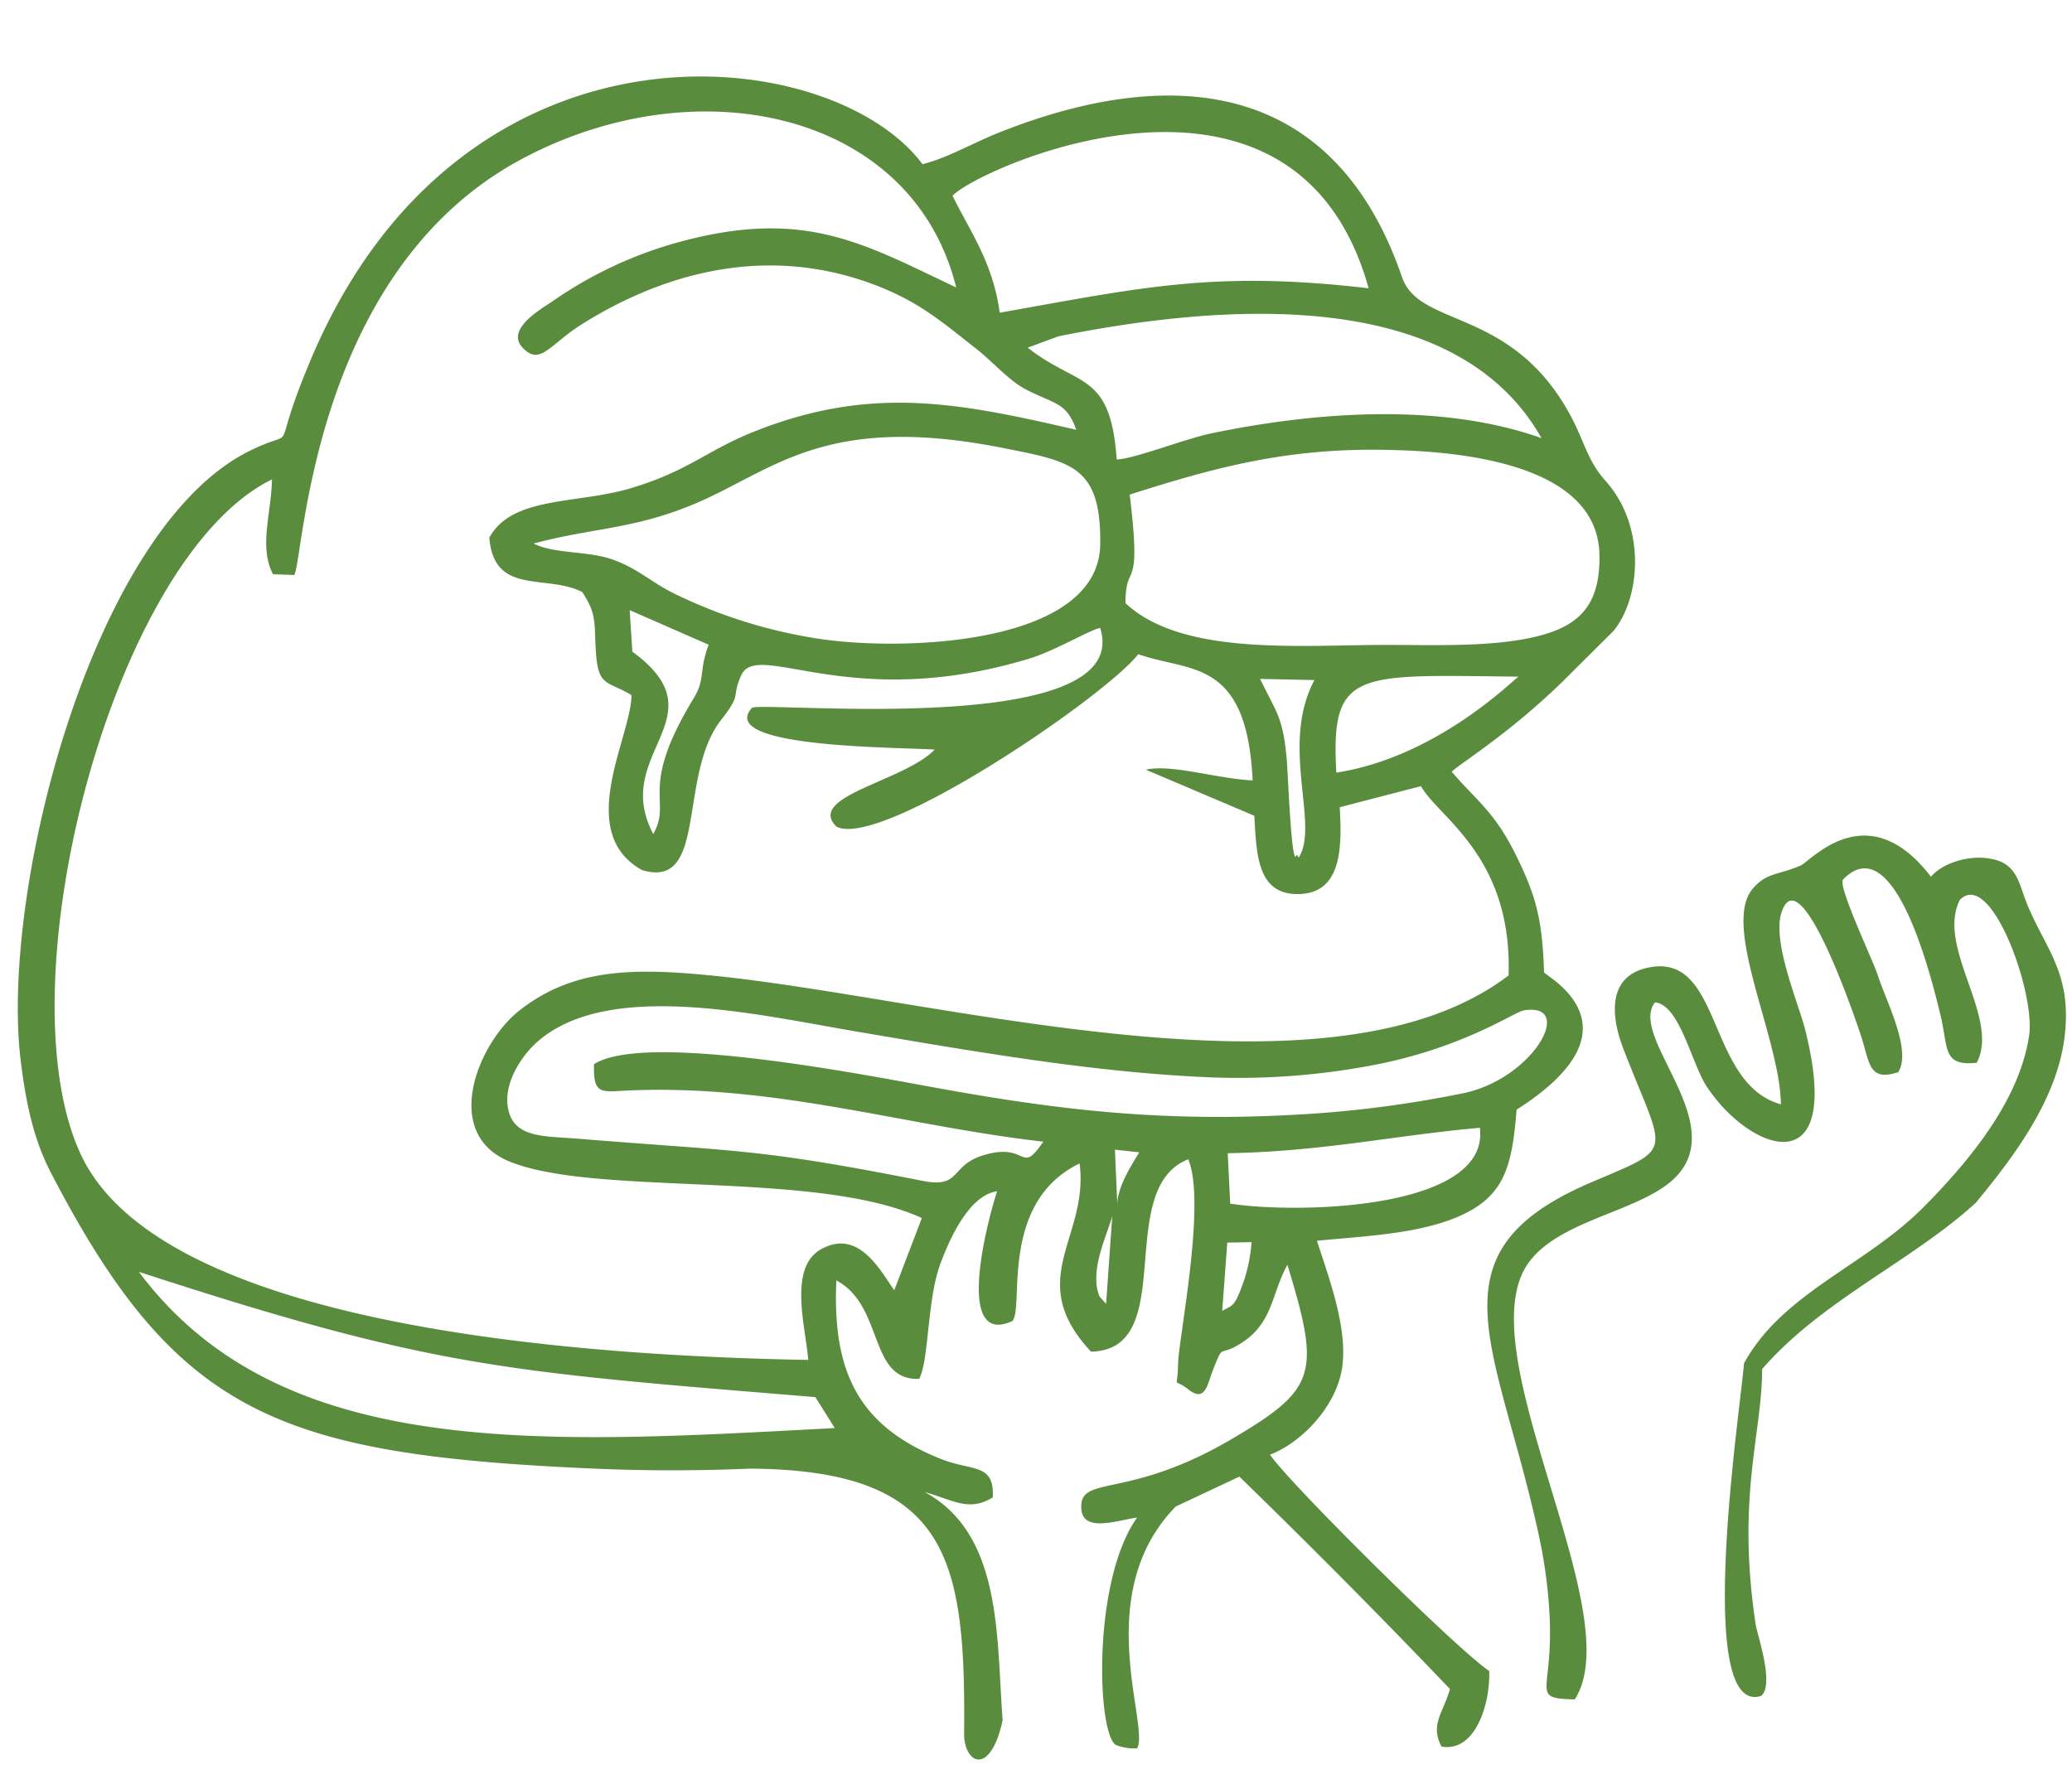
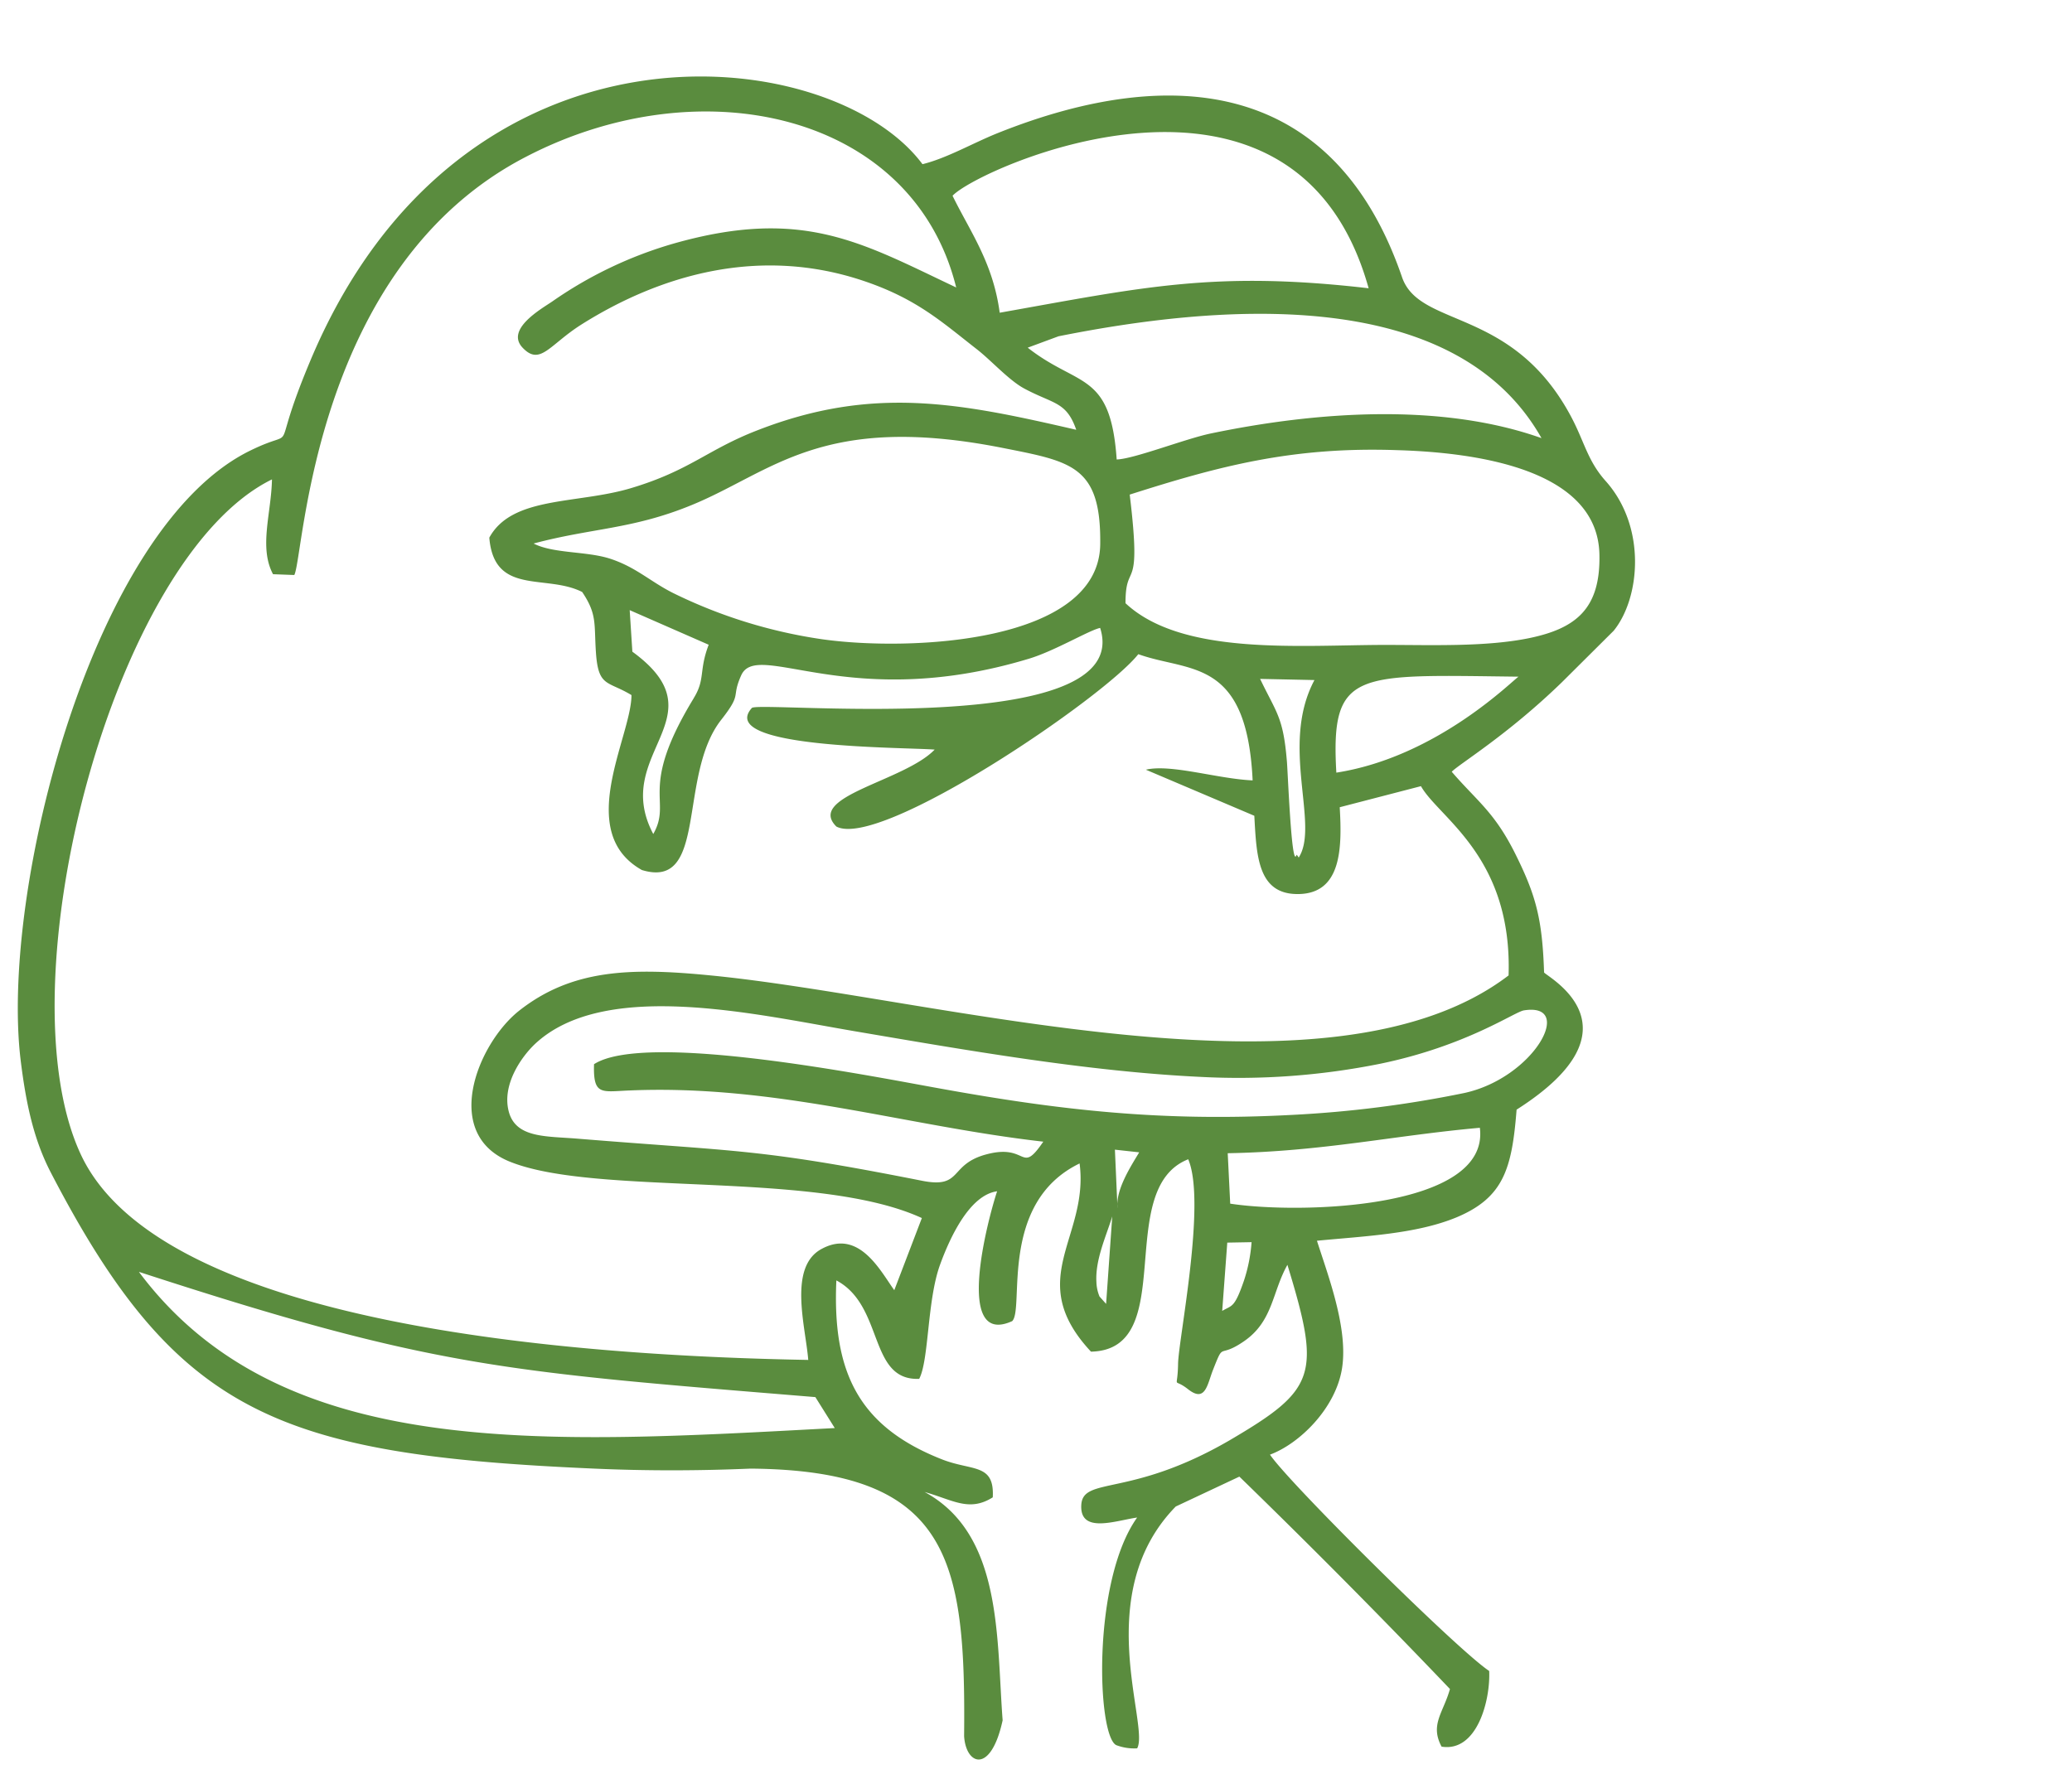
<svg xmlns="http://www.w3.org/2000/svg" data-name="Layer 1" fill="#000000" height="199.5" preserveAspectRatio="xMidYMid meet" version="1" viewBox="-2.0 -8.6 232.9 199.5" width="232.9" zoomAndPan="magnify">
  <g id="change1_1">
    <path d="M149.58,295.41c33.09,10.78,40.83,11.18,76,14.07l2.18,3.48c-32.92,1.76-62.26,3.78-78.21-17.55Zm121.73,4.38.57-7.68,2.73-.05a17.77,17.77,0,0,1-.86,4.34c-1.08,3.13-1.35,2.73-2.44,3.39ZM258.26,299l-.74-.83a4.6,4.6,0,0,1-.35-1.65c-.14-2.49,1.09-5.12,1.78-7.35Zm1.28-10.75-.29-6.59,2.73.3c-.88,1.48-2.68,4.2-2.44,6.29Zm12.67-.52-.28-5.67c10.69-.19,18.68-2,28.34-2.86,1.17,9.12-20.17,9.74-28.06,8.53ZM200.7,272.07c-.1,3.57.85,3.05,4.08,2.93,16.47-.68,30.92,4,46.42,5.76-2.59,3.79-1.69.22-6.29,1.4-4.4,1.12-2.69,3.91-7.32,3-18.5-3.66-20.5-3.25-38.79-4.74-3.53-.29-6.94-.05-7.7-3.11s1.54-6.18,2.94-7.51c7.8-7.35,24.74-3.37,35.88-1.47,12.41,2.11,26.25,4.55,39,5.15A80.68,80.68,0,0,0,289.07,272c9.68-2,15.09-5.83,16.15-6,5.79-.93,1.16,7.58-6.7,9.29a127.83,127.83,0,0,1-19.34,2.46c-14.6.78-26-.5-39.78-3-7.68-1.38-32.94-6.42-38.7-2.7Zm79.22-23.25c-.08-.09-.24-.38-.26-.29-.57,1.78-1-10.07-1.09-10.66-.41-4.86-1.17-5.33-3-9.14l6.11.13c-3.93,7.35.64,16.36-1.8,20Zm4.22-9.55c-.67-11.64,2.2-11,20.49-10.79-.45.17-9,9-20.49,10.79Zm-72.23-8.37c-6.31,10.36-2.37,11.43-4.55,15.27-4.83-9.11,7.75-13.14-2.35-20.5l-.3-4.67,8.88,3.89c-1.12,2.93-.36,3.86-1.68,6Zm-18-17.39c6.54-1.75,11.07-1.59,17.68-4.29,9.14-3.72,14.69-10.5,35.09-6.45,7.66,1.52,11,2,10.92,10.71,0,11.24-21.42,12.19-31.28,10.79a56.14,56.14,0,0,1-16.72-5.19c-2.56-1.28-4.18-2.92-7.11-3.87-2.63-.85-6.38-.56-8.58-1.7Zm67-5.5c10-3.19,18.24-5.4,30-5,9.2.26,22.59,2.21,22.8,11.71.14,6.12-2.63,8.34-7.91,9.43-4.91,1-10.95.76-16.12.76-9.5,0-22.86,1.28-29.24-4.69,0-5,1.87-.66.48-12.16Zm-8-17.8c17.15-3.43,44.36-6.15,54.29,11.45-11.26-4-25.29-3-37.19-.52-2.86.6-8.64,2.87-10.56,2.92-.69-9.94-4.29-8.08-10-12.57Zm1.94,10.5c-13-3-22.8-5-35.81.08-5.63,2.18-7.56,4.52-14.24,6.51-6.07,1.8-13.31.86-15.87,5.55.54,6.56,6.37,4.05,10.44,6.11,1.69,2.51,1.33,3.56,1.54,6.73.26,4,1.29,3.22,4,4.86,0,4.67-6.46,15.38,1.17,19.67,7.46,2.27,4-10.62,8.91-16.88,2.42-3.08,1.09-2.41,2.25-5,1.8-4.08,12.11,4.24,32.35-1.88,2.89-.87,6.8-3.22,8-3.46,4,12.59-38.41,8.16-39.15,9-4.07,4.55,16.93,4.4,20.55,4.68-3.42,3.56-14.48,5.24-11.05,8.65,4.94,2.61,30.12-14.52,33.94-19.38,5.69,2.06,12.2.33,12.85,14.19-3.89-.16-9.18-1.87-12-1.2l12.19,5.18c.25,4.51.37,8.89,5,8.8,4.84-.09,4.86-5.26,4.6-9.76l9.13-2.37c2,3.57,10.28,7.88,9.85,21.28-20.17,15.38-64.41,2.46-89.69,0-9-.89-15.62-.71-21.57,4-4.64,3.71-8.79,13.95-.85,17,9.84,3.85,34.44.88,46.16,6.28l-3.1,8.11c-1.54-2.13-3.93-6.89-8.11-4.67-3.88,2-1.85,8.79-1.56,12.51-26.3-.47-73-3.83-81.83-23.24-8.78-19.17,3.7-67,21.55-75.76-.07,3.79-1.49,7.65.12,10.66l2.39.09C168.11,215,169,182.42,193.11,170c19.7-10.21,43.46-4.83,48.3,14.72-10.59-5-17.2-9.08-31.78-4.93A46.17,46.17,0,0,0,196,186.3c-1.15.79-5.3,3.11-3.33,5.19s3-.3,6.56-2.57c8.89-5.62,20.16-8.94,32-4.86,5.83,2,8.65,4.61,12.53,7.63,1.62,1.27,3.61,3.5,5.33,4.41,3.28,1.75,4.7,1.44,5.81,4.61ZM241,174.41c2.86-3.11,38.51-19.22,46.77,10.4-17.29-2-25.33-.12-41.47,2.75-.75-5.64-3.33-9.12-5.3-13.15ZM200.72,317.52c5.88.26,11.68.25,17.58,0,22.38.19,24.2,10.12,24,30.07.19,3.26,3,4.35,4.33-1.77-.71-9.26,0-20.92-8.77-25.67,3.16.88,5,2.28,7.66.6.21-3.87-2.32-2.92-5.76-4.29-9.36-3.7-12.28-9.83-11.82-20.1,5.4,2.87,3.57,11.29,9.31,11.07,1.11-2.11.88-8.79,2.34-12.82,1.16-3.2,3.37-7.86,6.42-8.27-1,3-4.9,17.58,1.69,14.6,1.42-1.35-1.57-13.3,7.58-17.73,1.09,8.34-6.33,13,1.28,21.16,10-.21,2.46-18.29,10.93-21.63,2.06,4.83-1.1,20.26-1.14,23-.05,3.1-.67,1.47,1.08,2.82,2,1.61,2.19-.48,2.85-2.15,1.3-3.3.52-1.17,3.48-3.21,3.27-2.25,3.15-5.51,4.88-8.59,3.79,12.39,3.27,14-6.54,19.75-11.16,6.47-16.46,4-16.63,7.26s3.84,1.75,6.28,1.4c-5.1,7.15-4.5,24.54-2.35,25.59a5.67,5.67,0,0,0,2.35.36c1.44-2.54-5.26-17.37,4.34-27.19l7.15-3.36c7.94,7.72,15.79,15.62,23.67,23.88-.75,2.68-2.27,4-.94,6.48,4,.64,5.5-5.24,5.35-8.51-3.5-2.3-22.46-21.09-24.64-24.32,3.32-1.23,7.39-5.21,8.1-9.71s-1.59-10.47-2.82-14.34c5.36-.52,11.14-.75,15.69-2.63,5.31-2.23,6.23-5.49,6.75-12.11,14.58-9.28,3.27-15,3.09-15.43-.2-6-.91-8.67-3.25-13.36s-4.29-5.9-7.13-9.2c.87-.9,6.25-4.11,12.39-10.07l5.81-5.78c3-3.69,3.71-11.7-.91-16.85-2.11-2.37-2.39-4.55-4.05-7.55-6.59-12-16.85-9.65-18.82-15.34C284,161.61,266,159.39,246.06,167.37c-2.83,1.14-5.71,2.82-8.44,3.49-10.29-13.82-52-18.42-68.91,22.34-4.69,11.24-.79,7-6.61,9.84-17.73,8.6-28.16,49.41-25.85,68.55.58,4.72,1.42,8.82,3.36,12.58,14.1,27.21,25.47,31.8,61.11,33.35Z" fill="#5a8c3e" fill-rule="evenodd" transform="translate(-135.93 -161)" />
  </g>
  <g id="change1_2">
-     <path d="M334.14,276.57c-8.25-2.25-6.61-16.52-14.41-15.47-4.84.66-5,4.87-3.32,9.24,4.69,12.15,6,10.89-3.63,15-18.46,7.89-10.63,18-5.95,39.36a55.63,55.63,0,0,1,1.29,9.57c.37,8.53-2.25,9.06,2.82,9.2,6-9.29-10.67-36.61-6-47.66,2.55-6,12.39-6.77,16.85-10.61,7.17-6.16-4.94-16.17-1.83-20.1,2.75.24,4.12,6.85,5.76,9.38,4.81,7.42,15.78,11.59,11-6.77-1-3.36-3.34-9.1-2.65-12.35,2.05-7.74,9,13.3,9.14,13.8.9,2.91.86,4.85,4.1,3.78,1.52-2.5-1.33-7.84-2.35-11-.5-1.56-4.52-10-3.86-10.66,5.83-6,10,11.39,10.93,15.18s.19,5.84,4.09,5.43c2.68-5.05-4.61-13-1.89-18.32,3.48-3.52,8.46,10.34,7.79,15.19-1,6.88-6,13.47-12.06,19.55-6.58,6.5-15.7,9.51-20,17.38-.3,4.42-5.73,39.78,1.92,37.39,1.47-1.18-.25-6.4-.57-7.82-2.24-14.48.69-21.62.69-28.93,6.69-7.73,16.81-12.11,24-18.68,4.29-5.19,9.15-11.63,10-18.7s-2.11-9.81-4.15-14.74c-1-2.36-1.09-4.64-4-5.23s-5.85.71-6.87,2c-7.11-9.29-13.46-1.82-14.63-1.28-2.57,1.13-3.81.76-5.4,2.61-3.55,4.16,3.06,16.77,3.16,24.24Z" fill="#5a8c3e" fill-rule="evenodd" transform="translate(-135.93 -161)" />
-   </g>
+     </g>
</svg>